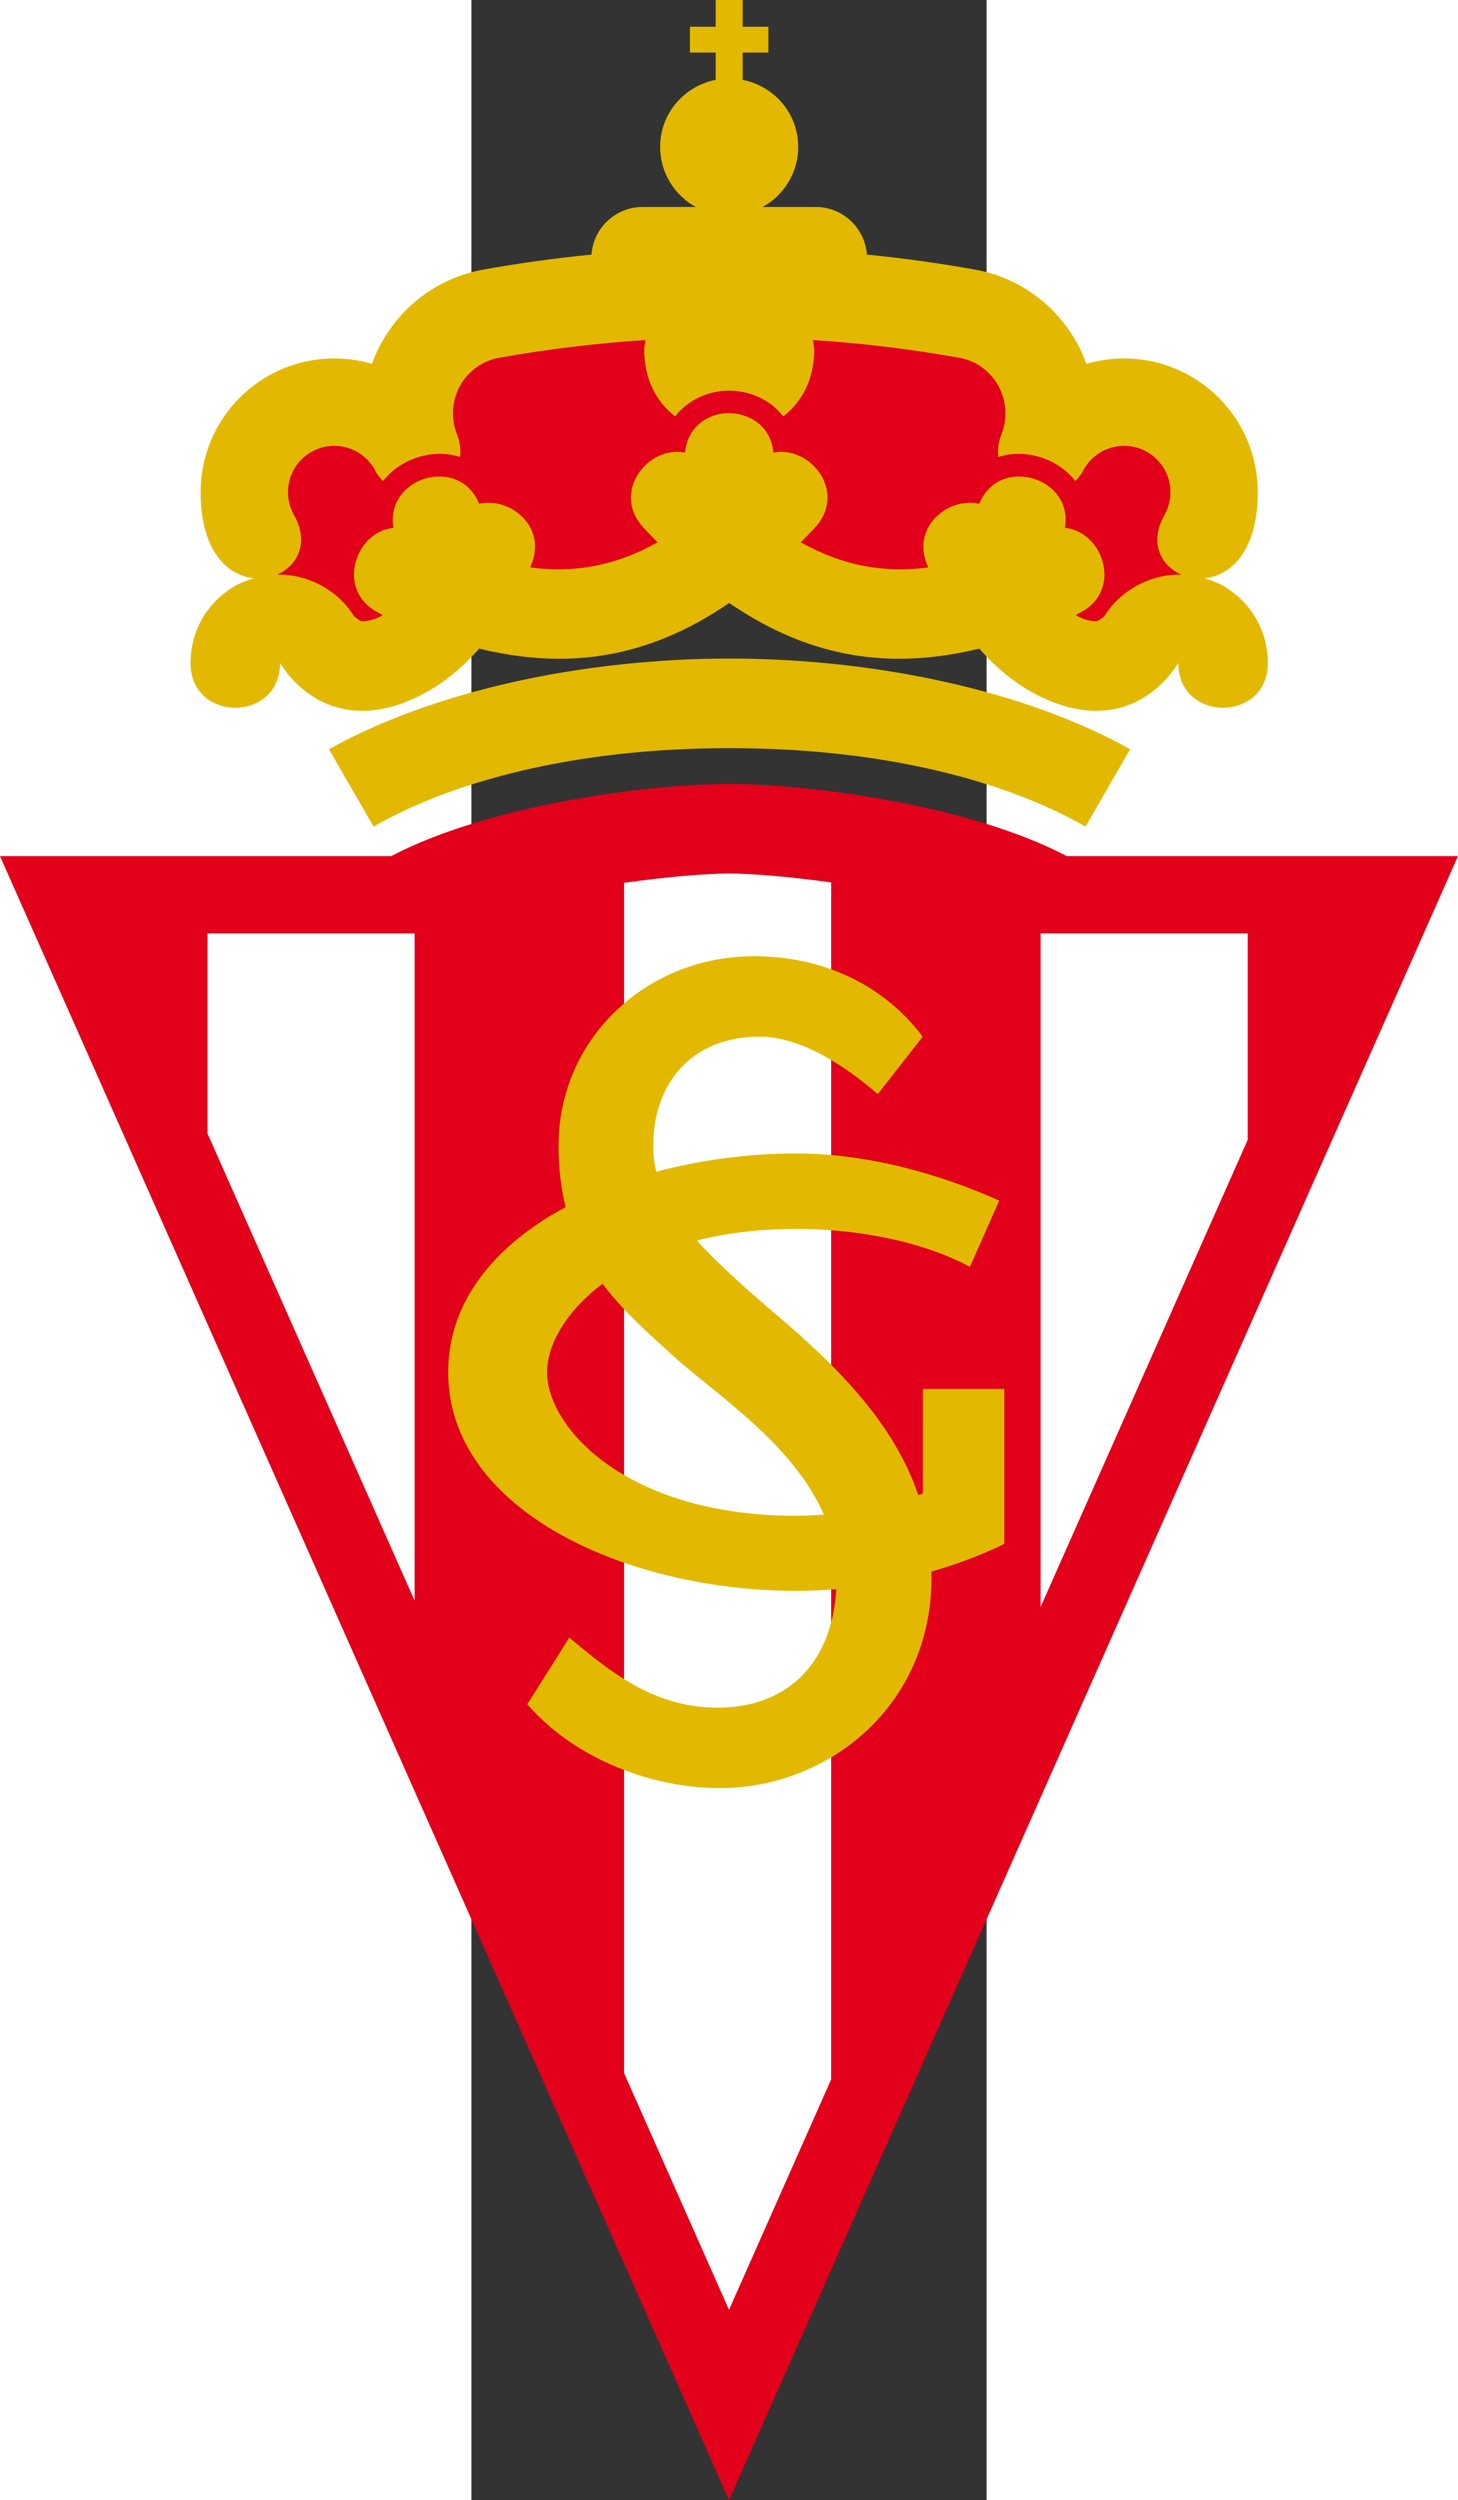
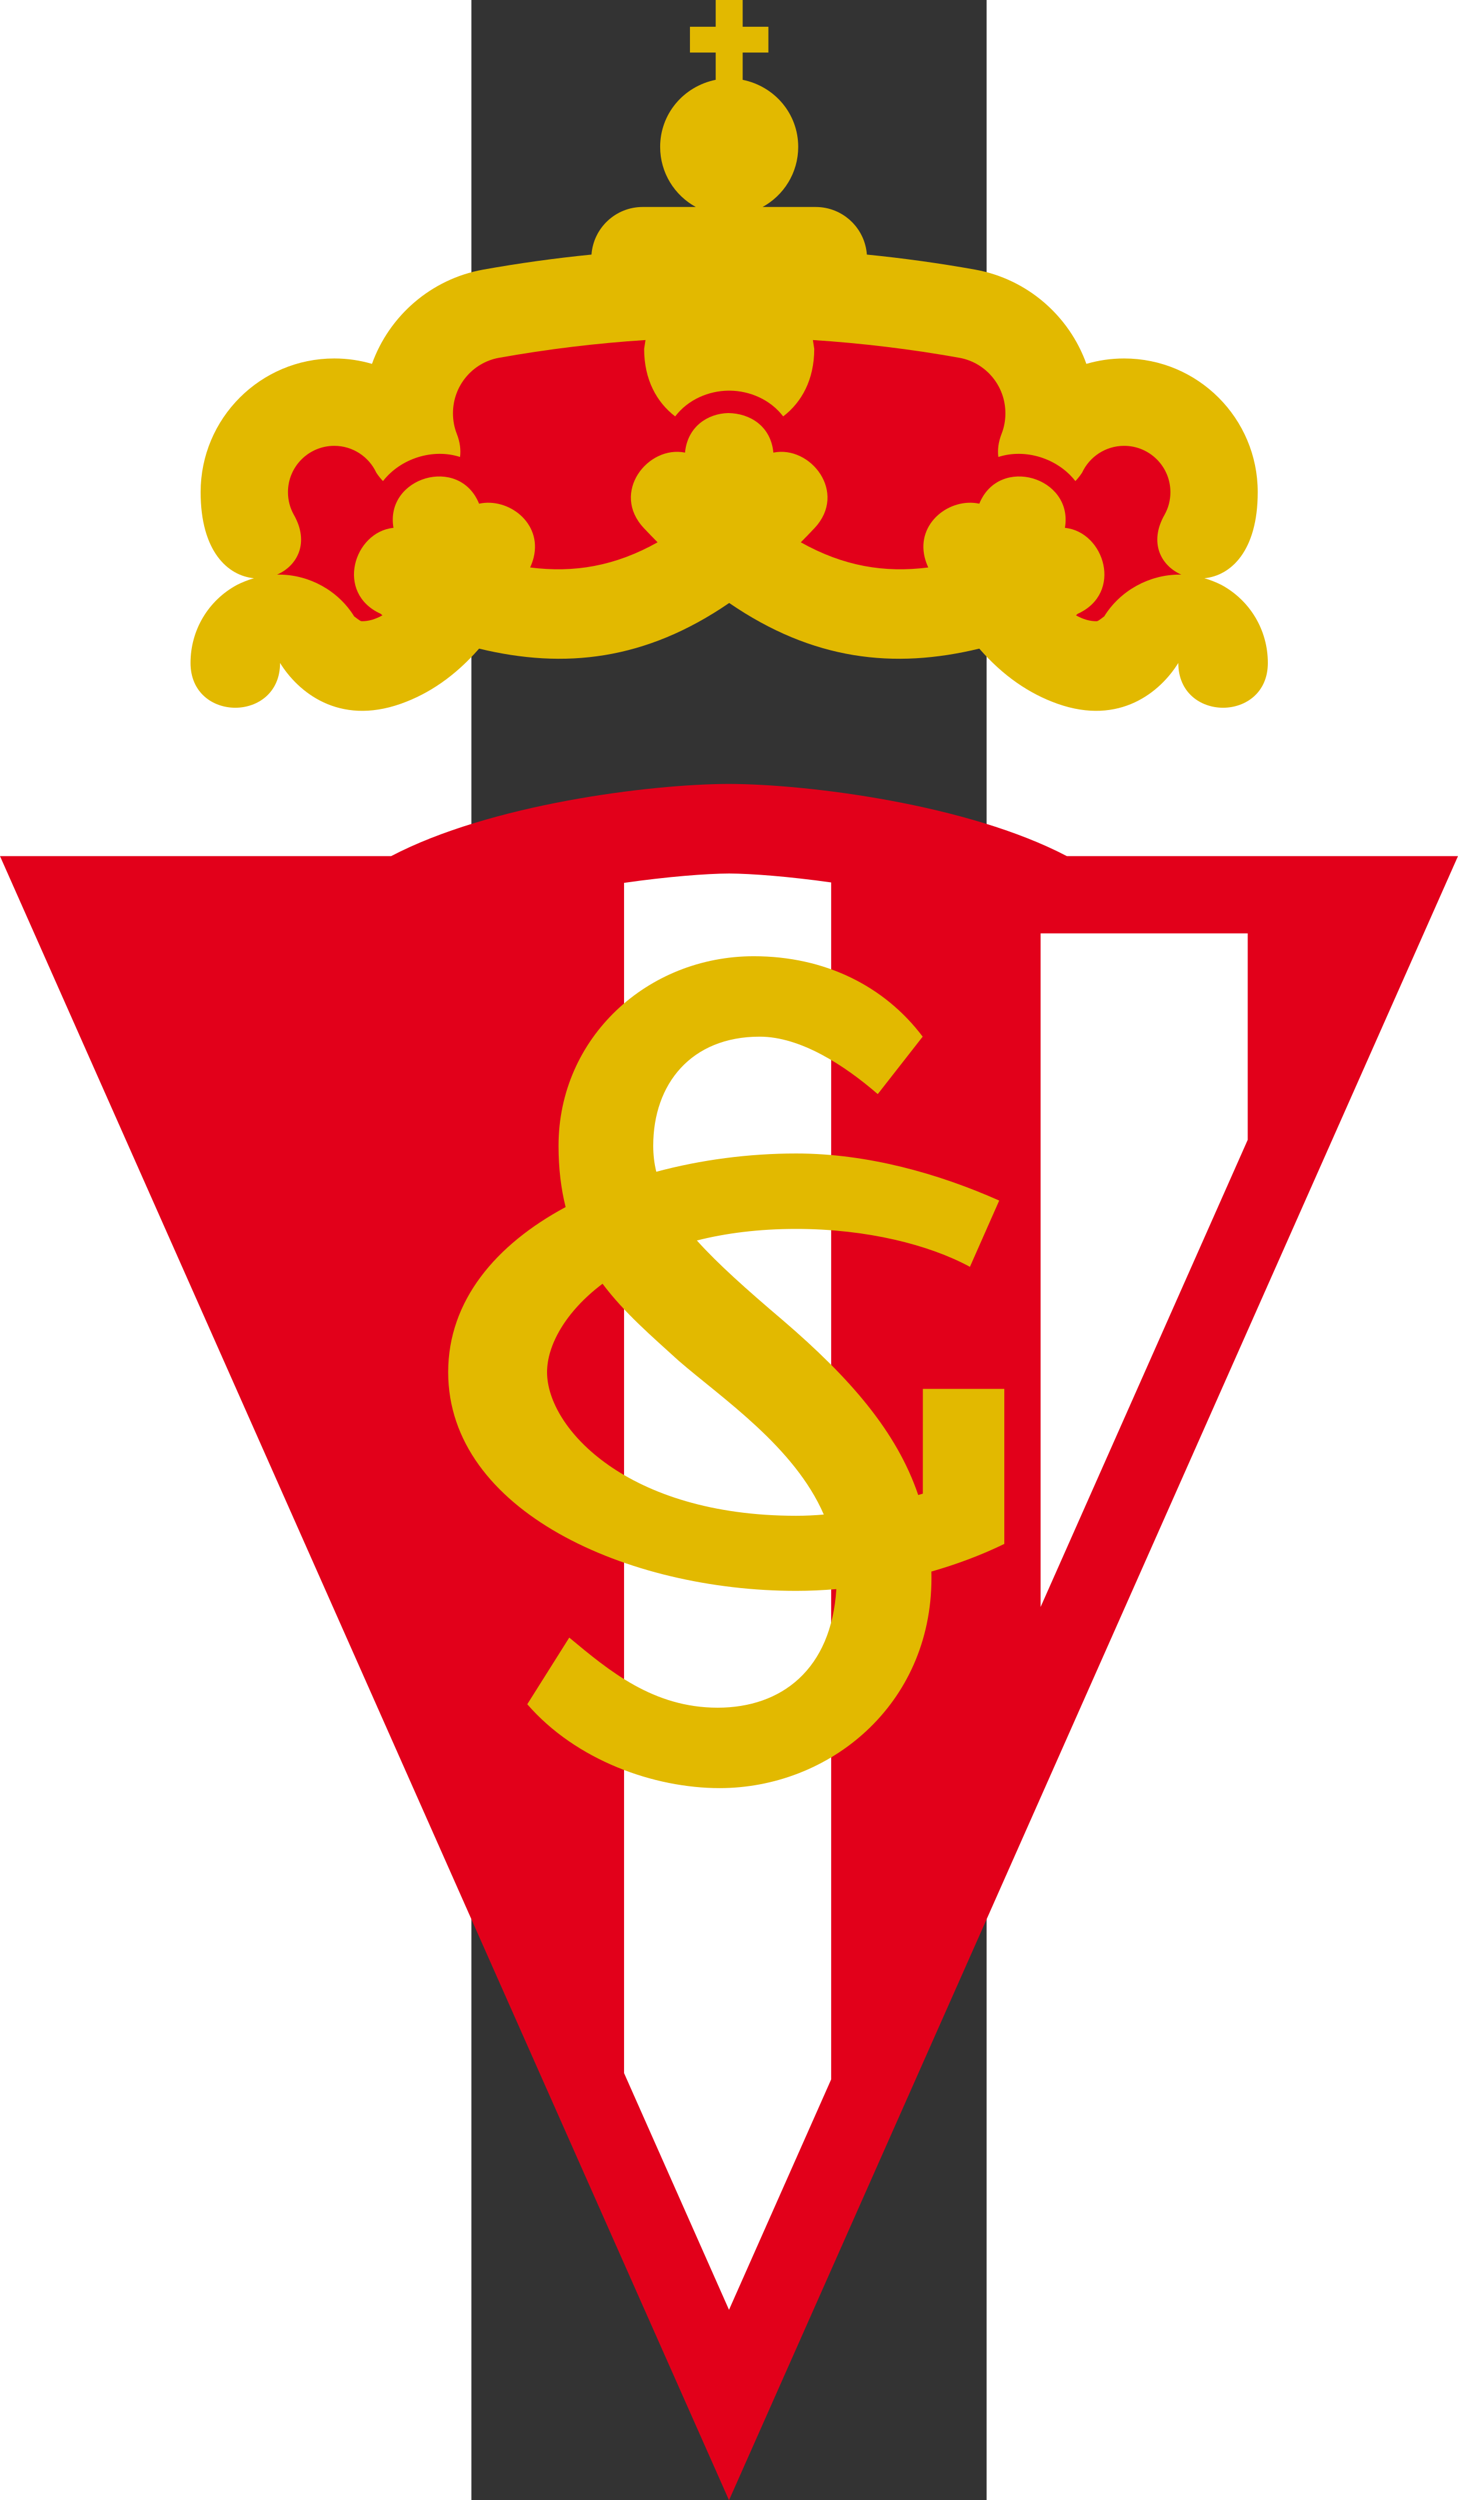
<svg xmlns="http://www.w3.org/2000/svg" xmlns:ns1="http://www.inkscape.org/namespaces/inkscape" xmlns:ns2="http://sodipodi.sourceforge.net/DTD/sodipodi-0.dtd" version="1.1" id="Capa_1" x="0px" y="0px" width="116.675" height="200" viewBox="0 0 116.675 566.001" enable-background="new 0 0 612 792" xml:space="preserve" ns1:version="0.48.2 r9819" ns2:docname="sporting de gijón.svg">
  <rect x="0" y="0" width="116.675" height="566.001" fill="#333333" stroke="none" />
  <defs id="defs21" />
  <ns2:namedview pagecolor="#ffffff" bordercolor="#666666" borderopacity="1" objecttolerance="10" gridtolerance="10" guidetolerance="10" ns1:pageopacity="0" ns1:pageshadow="2" ns1:window-width="1280" ns1:window-height="968" id="namedview19" showgrid="false" fit-margin-top="0" fit-margin-left="0" fit-margin-right="0" fit-margin-bottom="0" ns1:zoom="3.755" ns1:cx="58.337355" ns1:cy="100.00001" ns1:window-x="-4" ns1:window-y="-4" ns1:window-maximized="1" ns1:current-layer="Capa_1" />
  <path d="M 58.342,566.001 -106.758,193.805 h 88.588 c 22.399,-11.734 58.514,-16.3 76.465,-16.341 18.033,0.038 54.147,4.607 76.546,16.341 h 88.591 L 58.342,566.001 z" id="path3" ns1:connector-curvature="0" style="fill:#e2001a" />
  <path d="m 58.34,522.894 -23.768,-53.589 V 199.86 c 9.873,-1.41 18.678,-2.096 23.806,-2.115 4.987,0.019 13.499,0.675 23.096,2.022 v 270.965 l -23.134,52.162 z" id="path5" ns1:connector-curvature="0" style="fill:#ffffff" />
-   <polygon points="187.997,370.749 187.997,325.431 234.901,325.431 234.901,476.498 " id="polygon7" style="fill:#ffffff" transform="translate(-247.763,-114.139)" />
  <polygon points="423.574,325.431 423.574,372.17 376.671,477.921 376.671,325.431 " id="polygon9" style="fill:#ffffff" transform="translate(-247.763,-114.139)" />
  <path d="m 29.698,290.613 c -8.444,6.351 -12.566,13.989 -12.566,20.02 0,12.664 18.18,32.508 56.409,32.508 2.137,0 4.225,-0.101 6.264,-0.28 -6.644,-15.334 -23.014,-26.279 -32.882,-34.828 -5.936,-5.421 -12.206,-10.729 -17.225,-17.42 z m 90.987,58.898 c -5.082,2.473 -10.66,4.583 -16.512,6.255 l 0.017,1.427 c 0,28.872 -23.216,47.6 -47.979,47.6 -14.813,0 -32.502,-6.242 -43.558,-18.989 l 9.507,-15.086 c 9.065,7.544 19.015,15.867 33.609,15.867 14.464,0 25.75,-8.654 26.878,-26.847 -3.042,0.263 -6.085,0.402 -9.105,0.402 -38.208,0 -78.803,-18.09 -78.803,-49.508 0,-16.238 10.844,-28.917 26.597,-37.376 -1.028,-4.116 -1.605,-8.698 -1.605,-13.867 0,-24.452 20.118,-42.918 44.217,-42.918 16.14,0 29.627,6.763 38.25,18.207 l -10.171,13.005 c -7.517,-6.503 -17.466,-13.005 -26.751,-13.005 -15.478,0 -24.101,10.665 -24.101,24.712 0,2.028 0.233,3.97 0.697,5.874 10.117,-2.723 20.986,-4.139 31.67,-4.139 16.167,0 32.221,4.539 45.988,10.658 l -6.63,15.003 c -9.166,-4.966 -23.286,-8.584 -39.358,-8.584 -8.472,0 -15.958,0.967 -22.48,2.619 4.746,5.285 11.232,11.064 19.519,18.106 15.111,12.962 25.738,25.129 30.607,39.512 l 1.044,-0.304 0.008,-23.722 h 18.446 v 35.098 z" id="path11" ns1:connector-curvature="0" style="fill:#e2b900" />
-   <path d="m 58.459,169.363 c -35.439,0 -63.018,7.655 -80.616,17.762 l -10.106,-17.521 c 23.714,-13.23 57.475,-20.503 90.723,-20.522 33.249,0.019 67.009,7.292 90.723,20.522 l -10.107,17.521 c -17.599,-10.107 -45.177,-17.762 -80.578,-17.762 h -0.039 z" id="path13" ns1:connector-curvature="0" style="fill:#e2b900" />
  <path d="m -49.245,130.898 c -5.912,-0.556 -12.078,-6.063 -12.078,-19.484 0,-16.715 13.549,-30.266 30.263,-30.266 2.969,0 5.835,0.429 8.542,1.226 3.918,-10.917 13.404,-19.186 25.1,-21.323 8.17,-1.464 16.395,-2.603 24.614,-3.419 0.434,-6.023 5.458,-10.777 11.592,-10.777 h 12.026 c -4.807,-2.63 -8.07,-7.736 -8.07,-13.602 0,-7.468 5.28,-13.699 12.58,-15.185 v -6.175 h -5.828 V 6.061 h 5.828 V 0 h 6.109 v 6.061 h 5.825 v 5.833 h -5.825 v 6.175 c 7.297,1.486 12.58,7.718 12.58,15.185 0,5.866 -3.262,10.972 -8.071,13.602 h 12.024 c 6.137,0 11.161,4.754 11.595,10.777 8.216,0.816 16.444,1.955 24.611,3.419 11.699,2.137 21.184,10.405 25.101,21.323 2.705,-0.797 5.574,-1.226 8.541,-1.226 16.715,0 30.266,13.551 30.266,30.266 0,13.42 -6.167,18.928 -12.079,19.484 1.362,0.393 2.65,0.911 3.833,1.502 6.528,3.525 10.535,10.256 10.535,17.678 0,13.518 -20.281,13.518 -20.281,0 -4.009,6.483 -13.202,14.258 -27.377,9.23 -6.368,-2.259 -12.29,-6.283 -17.692,-12.476 -19.377,4.691 -37.708,2.646 -56.639,-10.332 -18.928,12.979 -37.267,15.023 -56.642,10.332 -5.405,6.193 -11.324,10.217 -17.691,12.476 -14.177,5.028 -23.372,-2.747 -27.378,-9.23 0,13.518 -20.28,13.518 -20.28,0 0,-7.422 4.003,-14.153 10.533,-17.678 1.184,-0.592 2.47,-1.11 3.833,-1.503 z" id="path15" ns1:connector-curvature="0" style="fill:#e2b900" />
  <path d="m 58.57,88.435 h -0.382 c -4.429,0.052 -9.106,1.982 -12.041,5.833 -4.157,-3.183 -7.028,-8.281 -7.028,-15.293 l 0.307,-1.999 c -11.078,0.715 -22.211,2.058 -33.251,4.035 -5.887,1.093 -10.351,6.275 -10.351,12.561 0,1.662 0.315,3.232 0.876,4.664 0.727,1.846 0.927,3.606 0.727,5.214 -6.161,-1.993 -13.464,0.328 -17.447,5.459 -0.54,-0.556 -1.05,-1.191 -1.521,-1.909 -1.679,-3.604 -5.321,-6.072 -9.518,-6.072 -5.79,0 -10.485,4.694 -10.485,10.486 0,1.89 0.493,3.639 1.35,5.153 3.576,6.315 0.77,11.527 -3.826,13.515 l 0.409,-0.005 c 6.879,0 13.45,3.615 17.07,9.475 0.12,0.051 1.313,1.071 1.66,1.079 1.592,0.033 3.181,-0.466 4.729,-1.334 -0.246,-0.206 -0.374,-0.326 -0.36,-0.331 -10.405,-4.667 -6.131,-18.559 2.864,-19.478 -1.99,-11.454 14.887,-16.539 19.386,-5.461 6.565,-1.432 14.291,4.276 12.365,12.162 -0.179,0.74 -0.444,1.5 -0.802,2.272 9.897,1.272 19.212,-0.277 28.861,-5.692 -1.036,-1.042 -2.077,-2.121 -3.121,-3.232 -7.552,-8.057 0.933,-18.784 9.336,-17.073 0.542,-5.847 5.1,-8.834 9.762,-8.957 5.044,0.055 9.697,3.04 10.247,8.957 8.401,-1.711 16.886,9.016 9.334,17.073 -1.044,1.112 -2.082,2.191 -3.121,3.232 9.651,5.415 18.963,6.964 28.863,5.692 -0.357,-0.773 -0.623,-1.532 -0.805,-2.272 -1.925,-7.886 5.803,-13.594 12.365,-12.162 4.501,-11.078 21.38,-5.993 19.389,5.461 8.992,0.919 13.265,14.812 2.863,19.478 0.011,0.005 -0.116,0.125 -0.363,0.331 1.549,0.868 3.14,1.367 4.732,1.334 0.345,-0.008 1.538,-1.027 1.657,-1.079 3.623,-5.86 10.191,-9.475 17.07,-9.475 l 0.412,0.005 c -4.597,-1.987 -7.403,-7.2 -3.826,-13.515 0.857,-1.514 1.347,-3.263 1.347,-5.153 0,-5.792 -4.693,-10.486 -10.485,-10.486 -4.198,0 -7.837,2.468 -9.515,6.072 -0.475,0.718 -0.985,1.353 -1.523,1.909 -3.981,-5.131 -11.287,-7.452 -17.446,-5.459 -0.203,-1.608 0,-3.368 0.725,-5.214 0.564,-1.432 0.875,-3.002 0.875,-4.664 0,-6.286 -4.46,-11.468 -10.348,-12.561 C 99.547,79.034 88.41,77.692 77.335,76.976 l 0.307,1.999 c 0,7.012 -2.873,12.11 -7.033,15.293 -2.935,-3.851 -7.613,-5.781 -12.039,-5.833 z" id="path17" ns1:connector-curvature="0" style="fill:#e2001a" />
</svg>